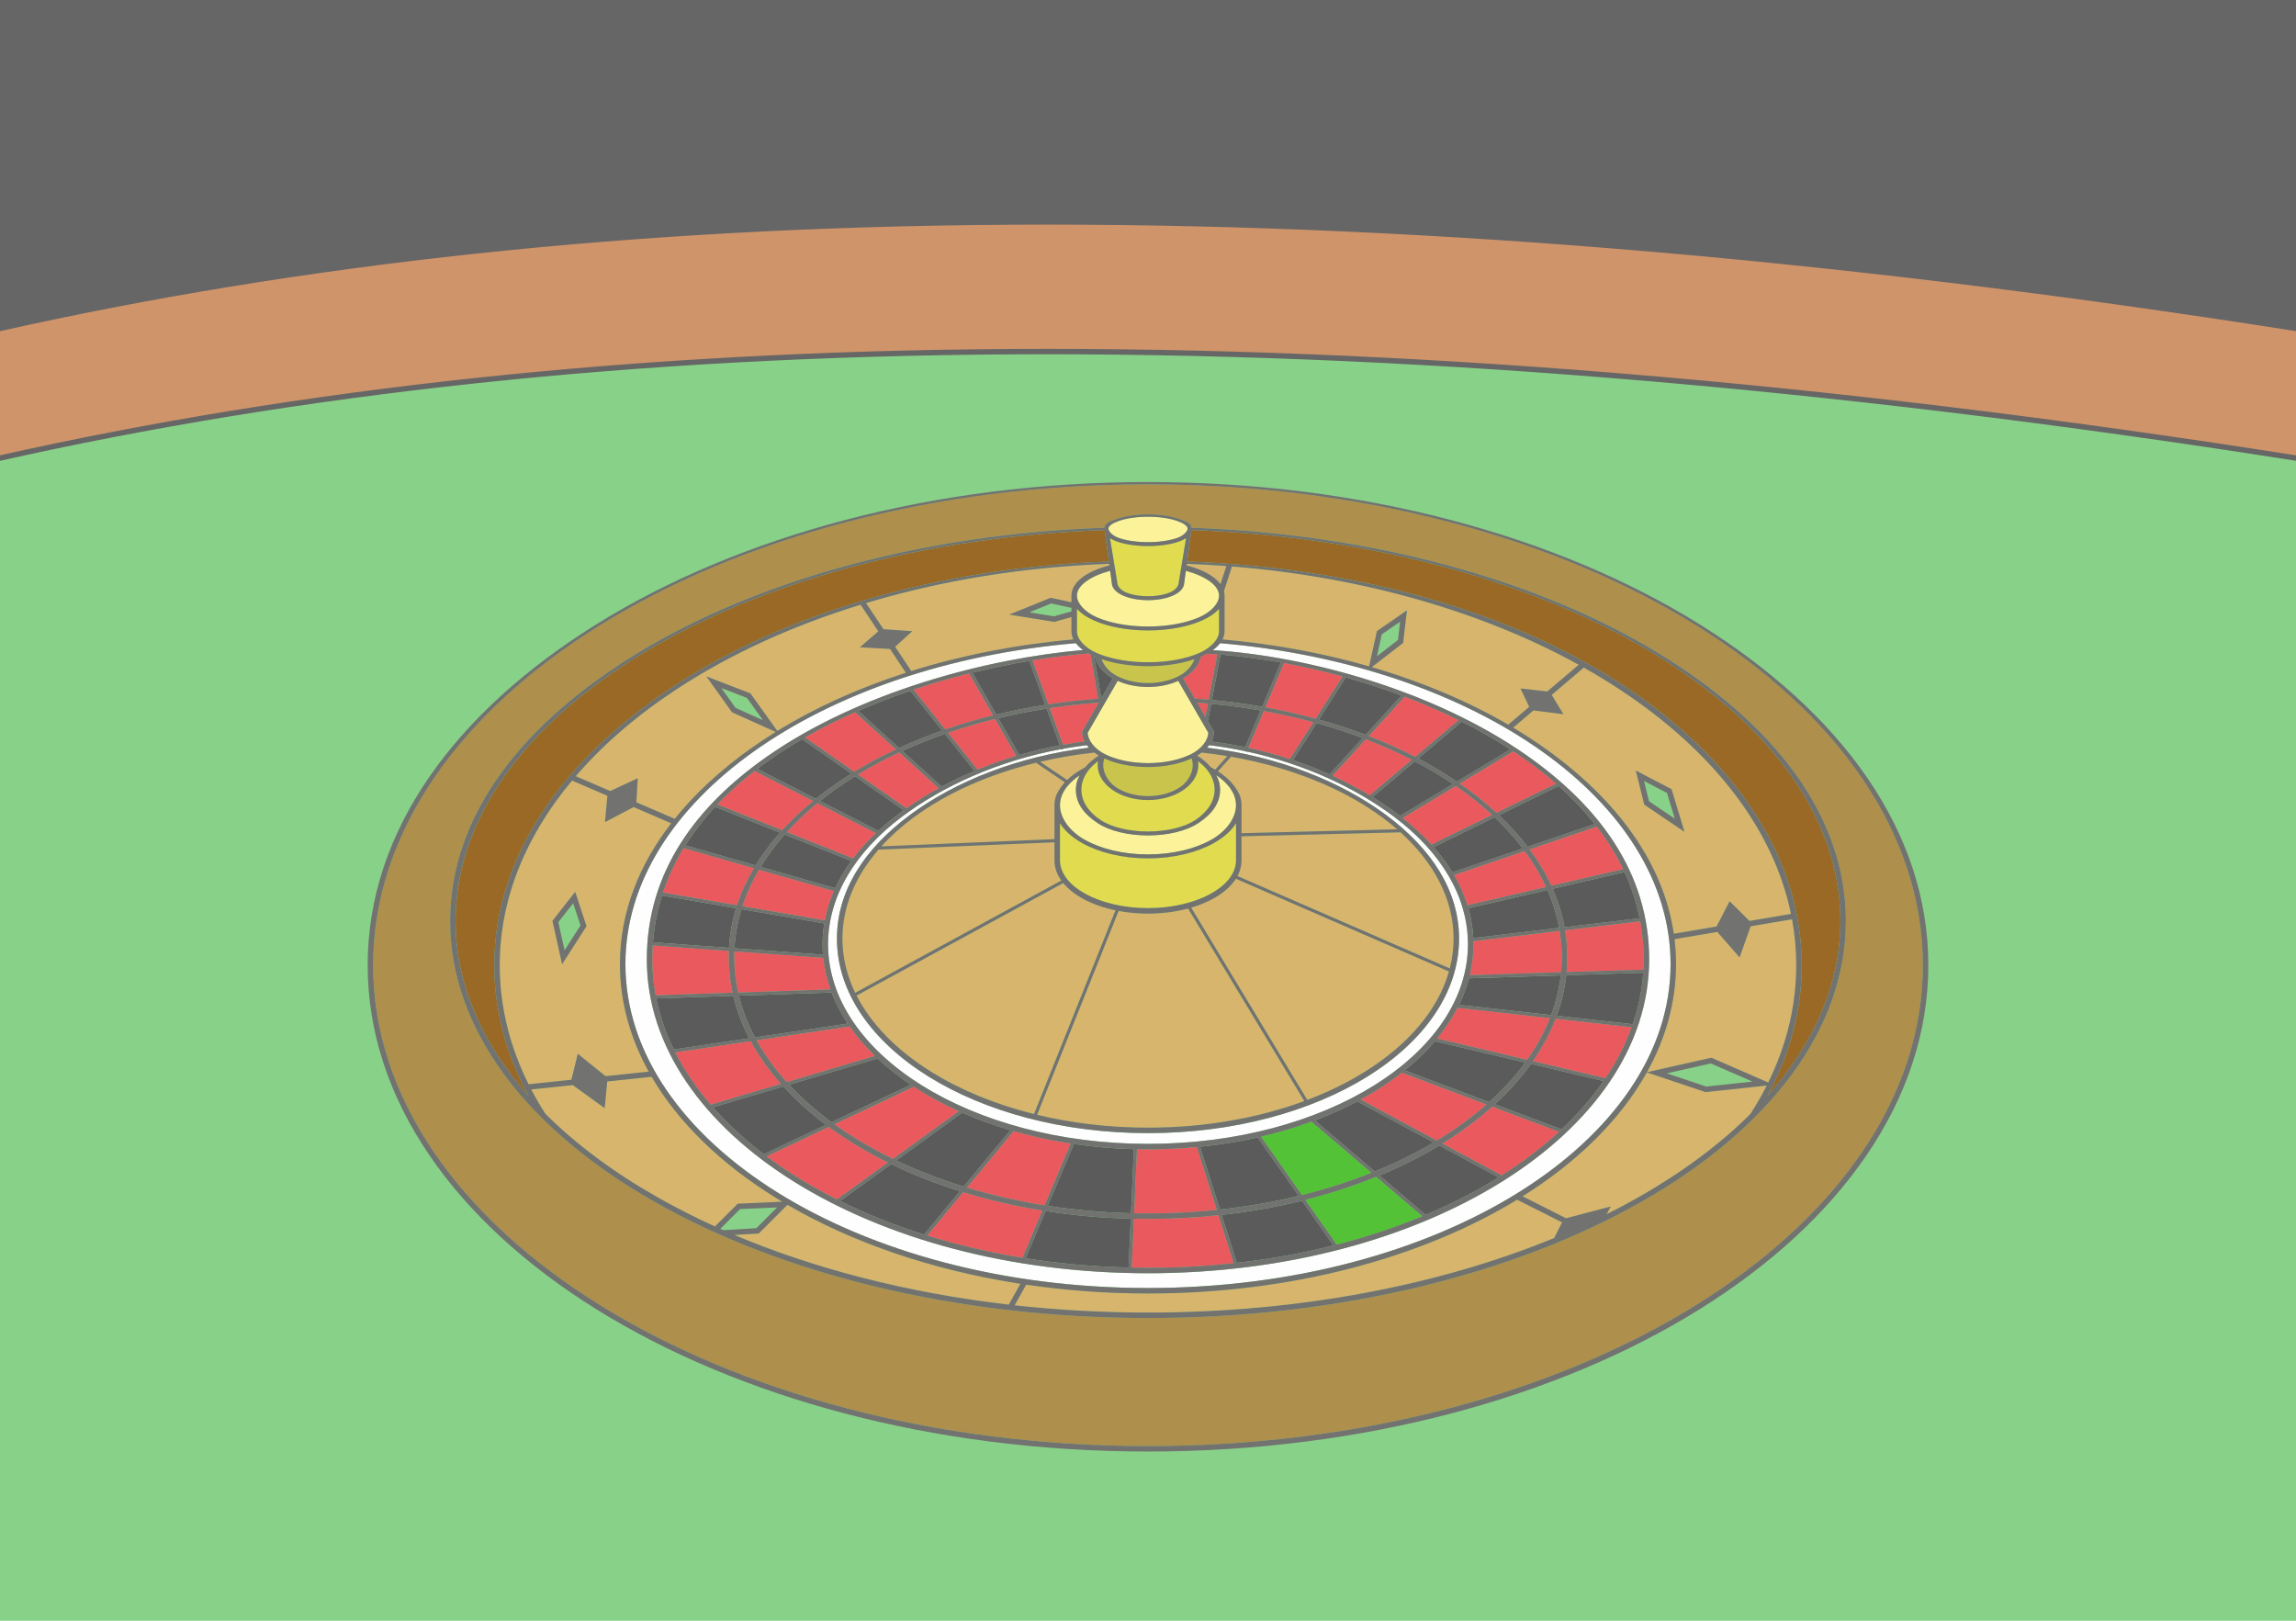
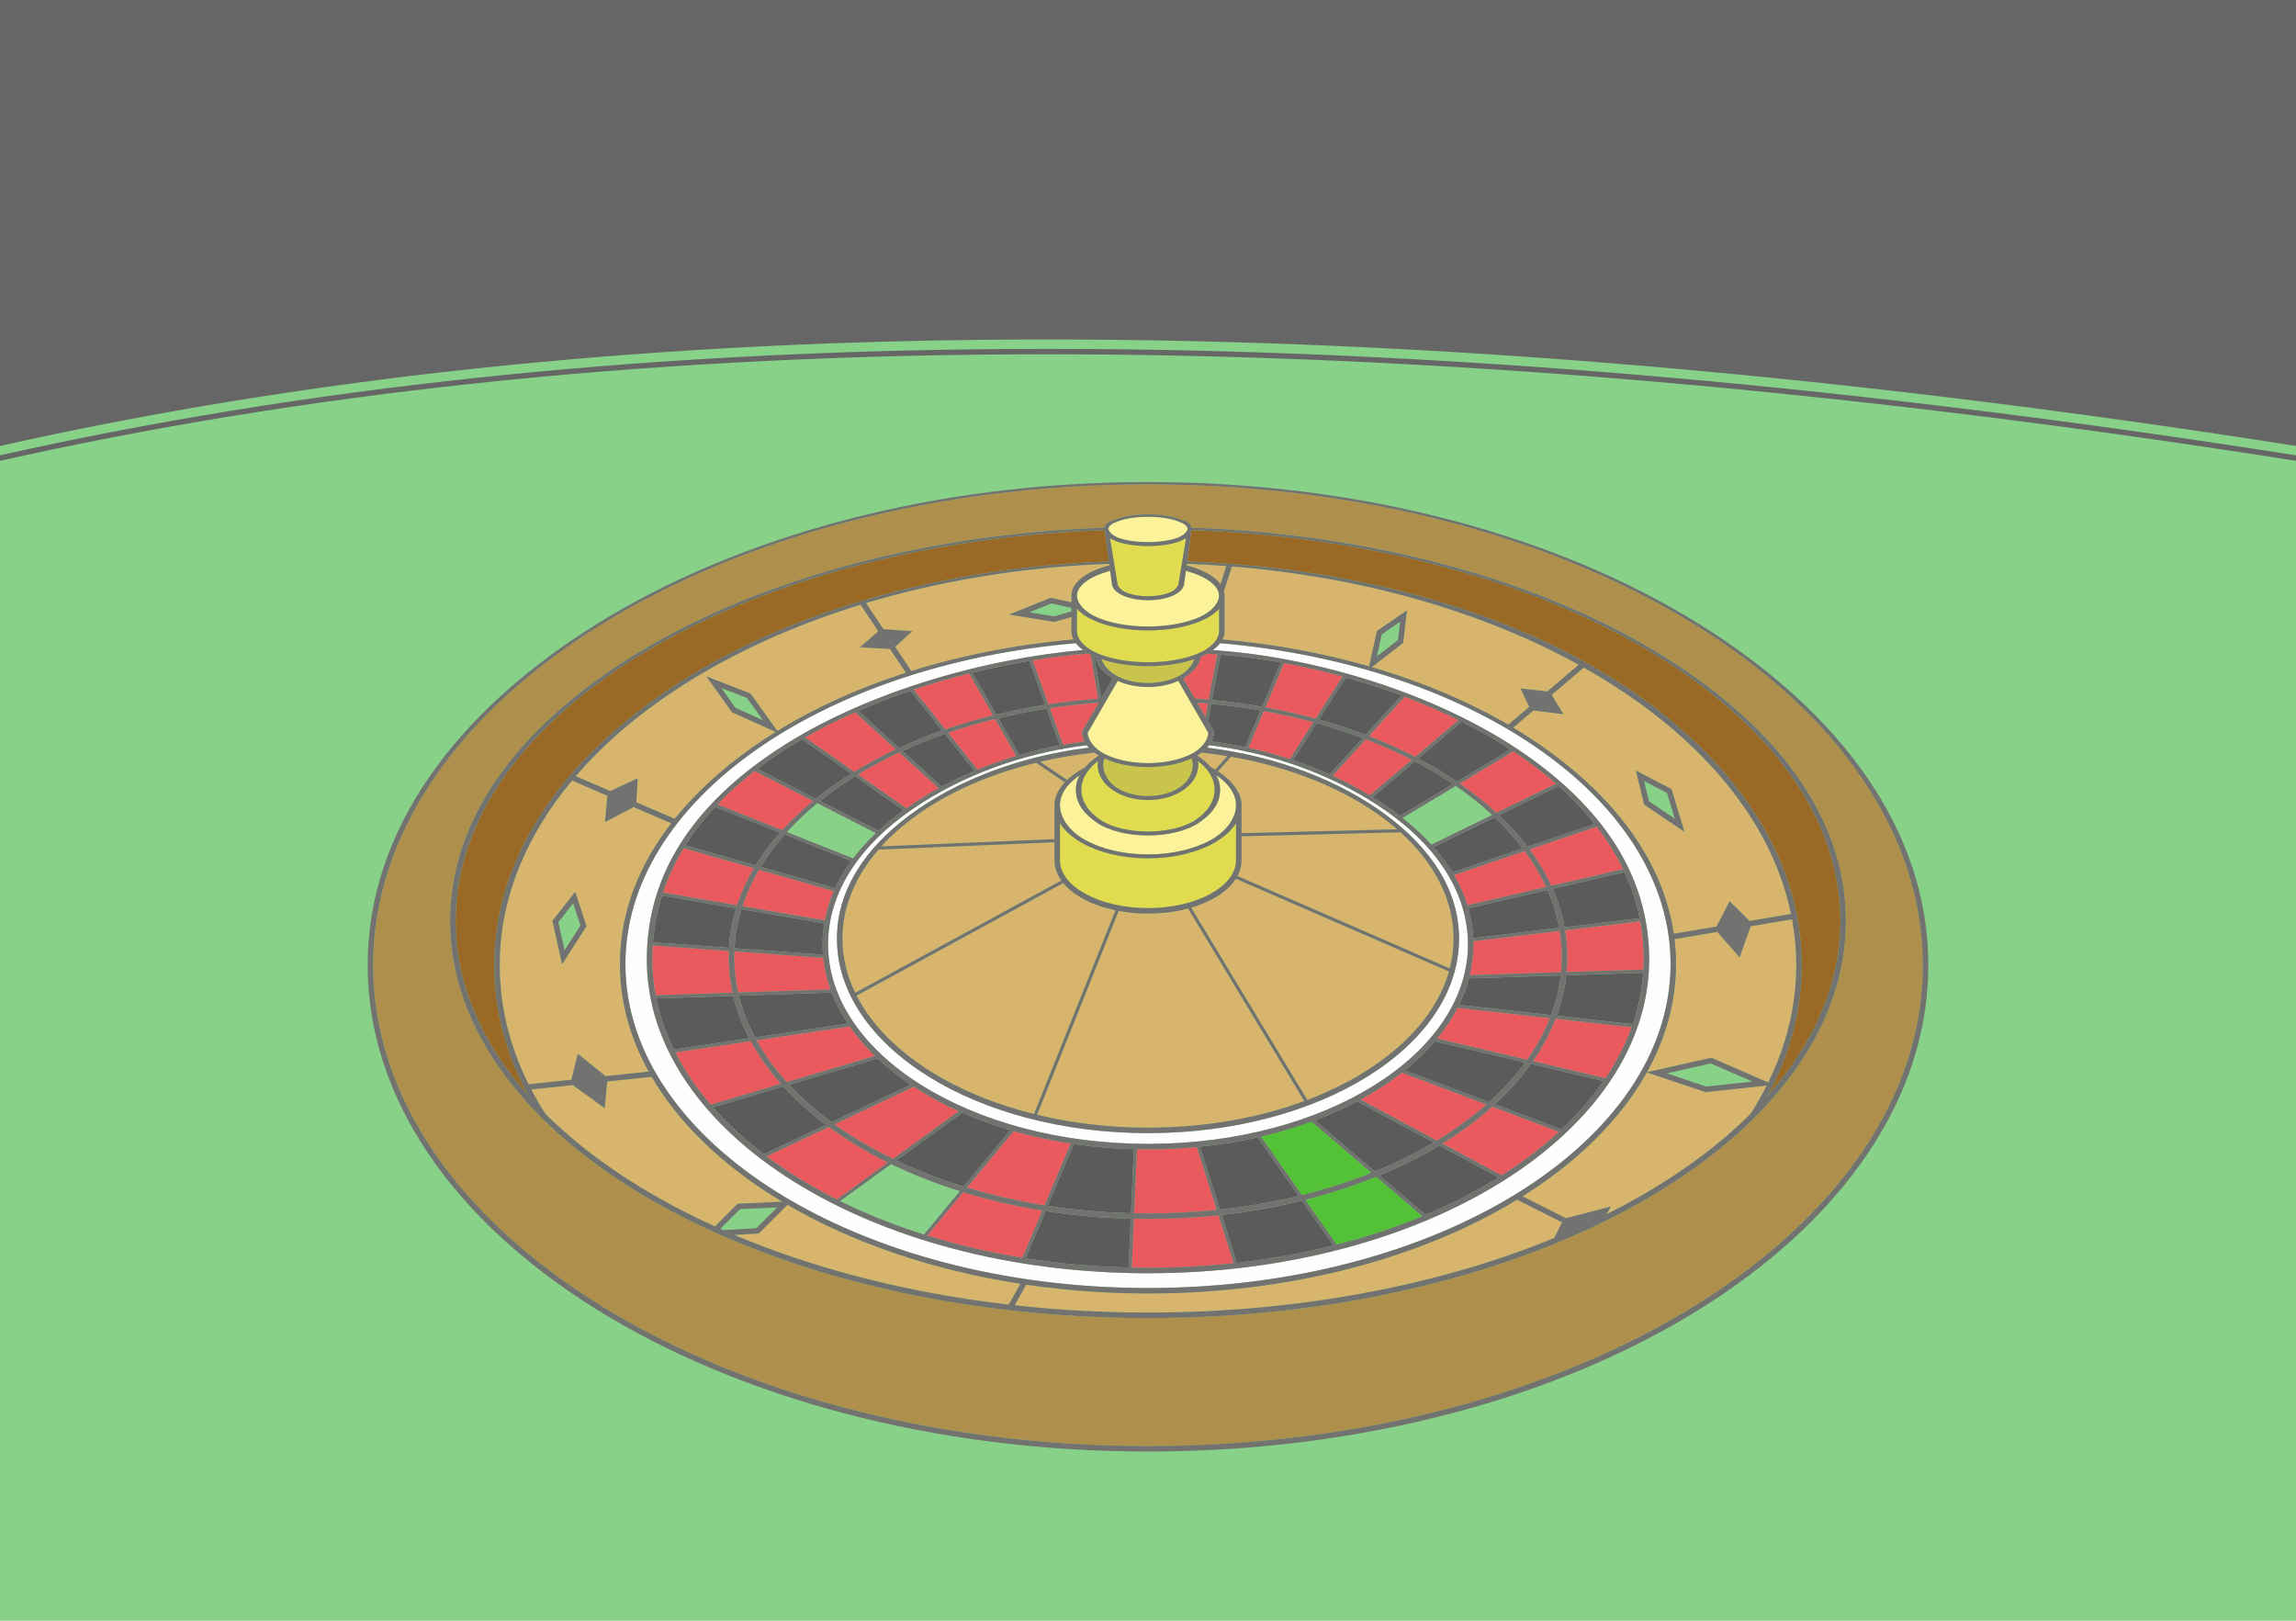
<svg xmlns="http://www.w3.org/2000/svg" xml:space="preserve" width="425px" height="300px" version="1.1" style="shape-rendering:geometricPrecision; text-rendering:geometricPrecision; image-rendering:optimizeQuality; fill-rule:evenodd; clip-rule:evenodd" viewBox="0 0 17536.4 12378.6">
  <defs>
    <style type="text/css">
   
    .fil8 {fill:#FEFEFE}
    .fil13 {fill:#5B5B5B}
    .fil7 {fill:#D7B56D}
    .fil14 {fill:#EA595E}
    .fil9 {fill:#FBF299}
    .fil10 {fill:#E0DB4F}
    .fil5 {fill:#AE8F4B}
    .fil11 {fill:#C9C44B}
    .fil12 {fill:#54C236}
    .fil1 {fill:#666666}
    .fil2 {fill:#88D189}
    .fil6 {fill:#996925}
    .fil3 {fill:#CF946A}
    .fil0 {fill:white}
    .fil15 {fill:#727271;fill-rule:nonzero}
    .fil4 {fill:#666666;fill-rule:nonzero}
   
  </style>
  </defs>
  <g id="Layer_x0020_1">
    <g id="_2636100877760">
      <rect class="fil0" width="17536.4" height="12378.6" />
      <path class="fil1" d="M0 0l17536.4 0 0 4984.1c-7300.9,-1149.4 -12996.1,-1017.9 -17536.4,0l0 -4984.1z" />
      <path class="fil2" d="M0 3406.2c4540.3,-1017.9 10235.5,-1149.4 17536.4,0 0,2134.8 0,6837.7 0,8972.4 -5845.5,0 -11690.9,0 -17536.4,0 0,-2134.7 0,-6837.6 0,-8972.4z" />
-       <path class="fil3" d="M0 2508.4c4540.3,-1017.9 10235.5,-1149.4 17536.4,0l0 990.3c-7300.9,-1149.4 -12996.1,-1017.9 -17536.4,0l0 -990.3z" />
      <path class="fil4" d="M17536.4 3519.4l-3.1 -0.4c-3649.3,-574.5 -6897.3,-828.9 -9800.2,-812.5 -2902.4,16.4 -5459.8,303.6 -7728.6,812.2l-4.5 1 0 -42.1c2270.4,-508.6 4829.3,-795.8 7732.9,-812.2 2904.2,-16.5 6153.2,237.9 9803.5,812.5l0 41.5zm0 -990.2l0 -41.6c-3650.3,-574.5 -6899.3,-828.9 -9803.5,-812.5 -2903.6,16.4 -5462.5,303.6 -7732.9,812.2l0 42.2 4.5 -1.1c2268.8,-508.6 4826.2,-795.8 7728.6,-812.2 2902.9,-16.4 6150.9,238 9800.2,812.5l3.1 0.5z" />
      <g>
        <path class="fil5" d="M8768.2 10066.8c-1469.7,0 -2800.7,-338.2 -3764.5,-885 -967.3,-548.8 -1565.7,-1308.1 -1565.7,-2148 0,-806.4 551.9,-1514.8 1452.4,-2057.7 900.5,-542.8 2150.7,-896.7 3545.9,-945.5 3.5,-35 33.5,-46 96.6,-67.8 60.7,-21.1 143.9,-34.1 235.3,-34.1 91.4,0 174.7,13 235.4,34.1 63.1,21.8 93.1,32.8 96.5,67.8 1395.3,48.7 2645.6,402.6 3546.1,945.4 900.4,542.9 1452.2,1251.3 1452.2,2057.8 0,839.9 -598.3,1599.2 -1565.6,2148 -963.9,546.8 -2294.9,885 -3764.6,885zm4188.6 -5288.7c-1071.6,-666.4 -2552.5,-1078.6 -4188.6,-1078.6 -1636.1,0 -3116.9,412.2 -4188.5,1078.6 -1068.7,664.6 -1729.7,1581.8 -1729.7,2594 0,1012.2 661,1929.3 1729.7,2593.9 1071.6,666.4 2552.4,1078.6 4188.5,1078.6 1636.1,0 3117,-412.2 4188.6,-1078.6 1068.7,-664.6 1729.7,-1581.7 1729.7,-2593.9 0,-1012.2 -661,-1929.4 -1729.7,-2594z" />
        <path class="fil6" d="M3775.2 7372.1c0,-829.4 519.3,-1570.6 1366.3,-2128.3 845.8,-556.9 2019.3,-907.3 3328.2,-955.3l-31.1 -230.5 -1.9 -9.6c-1387.5,48.7 -2630.2,400.3 -3524.8,939.6 -888,535.3 -1432.1,1255.1 -1432.1,2045.8 0,479.8 200.3,933.4 556.1,1335.6 -71,-131.3 -128.3,-266.5 -170.9,-405.1 -59,-191.9 -89.8,-390 -89.8,-592.2z" />
        <path class="fil7" d="M8120.9 6744.4l-1578.5 859.7c113.7,222.3 312.1,421.5 571.7,582.9 221.6,137.8 487.6,248.1 783.6,321.8l622.3 -1556.1c-95.4,-19.9 -181.1,-51 -252.1,-90.5 -60.6,-33.6 -110.6,-73.5 -147,-117.8z" />
        <path class="fil7" d="M6531.8 7582.8l1574.5 -857.5c-33.7,-47.2 -52.2,-99.1 -52.2,-153.6l0 -138.6 -1344.6 56c-175.6,202.8 -275.3,434.4 -275.3,680 0,143.8 34.1,282.6 97.6,413.7z" />
        <path class="fil7" d="M6731.4 6464.4l1322.7 -55.1 0 -259.6c0,-60 22.5,-104.7 63,-155.6l16.3 -19.1 -220.3 -149.4c-366.1,89.4 -687.1,234.4 -935.8,418.3 -92.5,68.5 -174.9,142.2 -245.9,220.5z" />
        <path class="fil7" d="M7944.5 5818.2l205.7 139.4c36.7,-35.8 83,-68.1 136.8,-95.9 28.1,-34 64,-64.7 106.1,-91 -12.4,-7.3 -24,-15 -34.8,-23 -142.9,15.7 -281.2,39.5 -413.8,70.5z" />
        <path class="fil7" d="M9143.4 5770.6c41.4,26 76.8,56.1 104.7,89.6 11.5,5.8 22.6,11.9 33.4,18.3l93 -103.7c-64.4,-10.7 -129.9,-19.8 -196.3,-27.1 -10.8,8 -22.4,15.7 -34.8,22.9z" />
        <path class="fil7" d="M10697.4 6357l-1215 30.3 0 184.4c0,41.6 -10.8,81.6 -30.8,119.2l1621.7 705.7c19.1,-74.1 29,-150.1 29,-227.5 0,-300.8 -149.5,-580.5 -404.9,-812.1z" />
        <path class="fil7" d="M11067.1 7419.9l-1627.6 -708.4c-36.8,57.6 -95.7,108.9 -170.9,150.7 -50.1,27.8 -107.5,51.5 -170.5,70.1l886.9 1468.7c159.4,-60.4 306.2,-132.4 437.4,-214 329.5,-204.9 560.4,-470.6 644.7,-767.1z" />
        <path class="fil7" d="M9962.3 8409.5l-888 -1470.6c-92.7,24.9 -196.5,38.8 -306.1,38.8 -78.4,0 -153.8,-7.1 -224.4,-20.3l-622.7 1557.2c262.6,63.4 548.3,98.2 847.1,98.2 436.4,0 844.7,-74.2 1194.1,-203.3z" />
        <path class="fil8" d="M10444.4 8222.4c-429.3,267 -1022,432.1 -1676.2,432.1 -654.2,0 -1246.9,-165.1 -1676.2,-432.1 -432.2,-268.8 -699.6,-641.1 -699.6,-1053.3 0,-365.7 210.6,-688.1 560.1,-946.7 343.2,-253.7 820.7,-445.9 1364,-511.8 -5.7,-6.2 -11,-12.6 -15.9,-19.1 -58.6,7.2 -116.4,15.9 -173.4,26.1l-20.3 7.4 -1.3 -3.5c-483.1,89.6 -905.6,282.9 -1217.9,517.6 -351.6,264.1 -563.1,603.4 -563.1,972.9 0,419.1 272.1,799.4 712.1,1075.2 442.7,277.7 1054.9,449.4 1731.5,449.4 676.7,0 1288.9,-171.7 1731.6,-449.4 440,-275.8 712.1,-656.1 712.1,-1075.2 0,-369.4 -211.5,-708.7 -562.9,-972.8 -292.4,-219.8 -681.5,-403.3 -1126.4,-499.3l-1.1 2.6 -13.7 -5.7c-88.6,-18.7 -179.3,-34 -271.9,-45.3 -4.9,6.5 -10.2,12.9 -16,19.1 543.4,65.9 1021,258.1 1364.1,511.9 349.5,258.5 560,580.9 560,946.6 0,412.2 -267.3,784.5 -699.6,1053.3z" />
        <path class="fil8" d="M8768.2 9724.7c-1055.2,0 -2010.9,-267.2 -2702.9,-699.1 -695.1,-433.7 -1124.9,-1033.9 -1124.9,-1697.6 0,-670.6 379.2,-1171.3 913.8,-1546.7 707.8,-497.1 1688.7,-753.3 2418,-816.6 -22.3,-16.3 -40.9,-33.8 -55.1,-52.3 -977.8,83.8 -1842.3,387.2 -2460.5,827.6 -610.1,434.7 -979.7,1002.5 -979.7,1623.2 0,681.4 445.3,1298.9 1165.3,1746.7 722.8,449.5 1722,727.6 2826,727.6 1104.1,0 2103.2,-278.1 2826.1,-727.6 720,-447.8 1165.3,-1065.3 1165.3,-1746.7 0,-620.6 -369.6,-1188.5 -979.6,-1623.1 -618.2,-440.4 -1482.8,-743.9 -2460.6,-827.7 -14.6,18.9 -33.6,36.7 -56.5,53.2 722.8,45.1 1691.7,308.5 2397.7,803.7 546,382.9 935.5,892.4 935.5,1558.7 0,663.7 -429.9,1263.9 -1124.9,1697.6 -692.1,431.9 -1647.8,699.1 -2703,699.1z" />
        <path class="fil7" d="M7793.6 9805.3c-676.7,-104.6 -1286,-315.8 -1779.1,-603.2l-11.6 11.6 -202 201.9 -5.5 5.5 -8 0.5 -178.2 10.7c610.5,257.9 1322.4,442.8 2095.8,532.2l88.6 -159.2z" />
        <path class="fil7" d="M7837.5 9811.9l-87.7 157.6c329.6,36.4 670.1,55.5 1018.4,55.5 1159,0 2230.8,-211.1 3102.4,-569.1l60.4 -119.8 -343.4 -173.2c-726.8,443.1 -1722,716.4 -2819.4,716.4 -320.3,0 -631.9,-23.4 -930.7,-67.4z" />
        <path class="fil7" d="M12578.5 8190.6c-200.5,359.8 -528.1,682.3 -949.4,946.7l332.2 167.4 295.3 -77.6 46 -12.1 -22.3 42 -9.1 17c82.7,-41.4 163.1,-84.2 241,-128.4 333.8,-189.3 622.9,-403.8 857.9,-637.9 45.5,-70.9 86.9,-143.1 123.9,-216.4l-25.6 2.7 -436.6 46.7 -4.4 0.5 -4.4 -1.5 -375.8 -126 -68.7 -23.1z" />
        <path class="fil7" d="M12649.2 8173.6l415.6 -93.3 6.6 -1.5 6.2 2.7 396.9 172.7 31.2 13.6c50.5,-102.9 92.6,-208.2 125.6,-315.4 57.9,-187.8 88.3,-381.9 88.3,-580.3 0,-118.6 -11,-235.7 -32.1,-350.8l-316.6 53.5 -72.2 204 -11.9 33.5 -23.4 -26.8 -146.8 -167.7 -326.7 55.2c7.6,62.7 11.5,126.1 11.5,190.2 0,289.5 -78.3,567.5 -222.2,826.2l70 -15.8z" />
        <path class="fil6" d="M12395.4 5232.1c846.7,557.7 1365.9,1310.7 1365.9,2140 0,202.3 -31,400.5 -90.2,592.5 -33.5,108.8 -76.1,215.5 -127.2,319.9l2.7 1.2 -3.4 0.3c-14,28.4 -28.5,56.6 -43.7,84.6 356.5,-402.4 557.2,-856.5 557.2,-1336.8 0,-790.8 -544.1,-1510.6 -1432,-2045.9 -894.7,-539.3 -2137.4,-890.9 -3524.9,-939.5l-1.2 6.5 -31.7 233.6c1309,47.9 2482.6,386.6 3328.5,943.6z" />
        <path class="fil7" d="M13679.5 6980.4c-135.4,-659 -608,-1253.2 -1307,-1713.5 -88.3,-58.2 -180.3,-114.2 -275.6,-168l-245.1 208.5 67.2 110.7 22.3 36.8 -42.7 -5.4 -186.3 -23.5 -154.6 131.5c85.8,51.2 168.1,104.8 246.4,160.6 544.5,388 900.8,872.2 980.4,1413.6l326.3 -55.1 86.7 -168 13 -25.2 20.2 20 131.7 130.6 317.1 -53.6zm-910.1 -944.8l79.4 261.5 17.1 56.2 -48.6 -32.9 -252.1 -170.4 -6.7 -4.5 -1.9 -7.8 -51.4 -207.7 -11 -44.8 40.9 21.3 224 116.7 7.8 4 2.5 8.4z" />
        <path class="fil7" d="M11519.7 5535.1l160.4 -136.4 -51 -106.8 -16.2 -33.8 37.3 4.2 168 19 239.9 -204c-724.4,-400 -1638.8,-669.9 -2648.7,-750.9l-60.9 188.8c2.8,10.9 4.3,22.1 4.3,33.6l0 273.1c0,21.5 -5.3,42.3 -15.4,62.1 394.4,34.8 770.5,105.1 1119.6,205.5l6.6 -29.7 51.5 -231.8 1.8 -8 6.7 -4.6 184.4 -127.2 37.9 -26.2 -5.3 45.6 -22.8 194.4 -1 8.7 -7 5.4 -213.2 164.7 -19.1 14.7c384.4,112.3 735.7,261.2 1042.2,439.6z" />
        <path class="fil7" d="M9322 4461.6l44.8 -138.5c-99.9,-7.5 -200.7,-13.2 -302.3,-16.9l-1.6 11.8c83.7,21.9 154.2,52.9 204.2,90 22.4,16.7 40.9,34.6 54.9,53.6z" />
        <path class="fil7" d="M7777.8 4666.1l241.6 -98 6 -2.5 6.2 1.4 152 33 0 -51.2c0,-52.4 31.4,-100.5 85.9,-140.9 50.1,-37.1 120.5,-68 204.2,-89.9l-1.6 -11.8c-662.6,24.3 -1290.2,129.4 -1857.5,299.8l133 199.8 171.8 11.7 48.9 3.3 -36.3 32.9 -95.1 86.3 123.4 185.3c382.2,-119.6 799,-202.6 1238.7,-241.3 -10,-19.8 -15.4,-40.6 -15.4,-62.1l0 -109 -126.2 35.8 -4.4 1.2 -4.6 -0.8 -266.1 -43.1 -73.4 -12 68.9 -27.9z" />
        <path class="fil7" d="M6919 5138.4l-120.9 -181.6 -178.9 -10.2 -51.2 -2.9 38.8 -33.6 101.6 -88 -135.4 -203.5c-530.3,163.1 -1006.8,383.4 -1408.7,648 -300.3,197.7 -558.8,420.1 -766.8,661.8l263.5 113.4 178.4 -82.8 31.5 -14.6 -1.9 34.6 -8.6 148.8 293 126.1c155.6,-193.6 350.8,-373.2 579.1,-535.9 61.7,-43.9 125.8,-86.5 192.2,-127.6l-44.2 -20 -284.8 -128.4 -5.1 -2.2 -3.3 -4.7 -151.7 -212.4 -40.4 -56.5 64.8 25 266.1 102.7 5.8 2.3 3.7 5.1 170.4 238.1 31 43.3c288.2,-177.1 619,-327.3 982,-444.3z" />
        <path class="fil7" d="M5126.6 6287.8l-286.9 -123.6 -185.1 97.2 -33.9 17.8 3.5 -38.1 15 -163.3 -269.8 -116.2c-353,422.5 -552.5,902.2 -552.5,1410.5 0,198.3 30.2,392.3 87.9,580 34.4,112 78.7,221.9 132.2,329.2l327.1 -34.3 41.2 -166.9 7.8 -31.7 25.4 20.5 187 150.6 329.3 -34.6c-142.4,-257.4 -219.7,-533.8 -219.7,-821.7 0,-388 140.5,-750.9 391.5,-1075.4zm-721.2 560.9l71.2 215.9 3.1 9.4 -5.4 8.4 -154.1 240.5 -26.9 42 -10.9 -48.8 -60.7 -273.1 -2.1 -9.6 6 -7.7 143.6 -183.3 24 -30.6 12.2 36.9z" />
        <path class="fil7" d="M4977.2 8224.4l-339 35.6 -16.3 167.6 -3.5 36.3 -29.4 -21.3 -213.9 -154.9 -317.8 33.4c32.8,62.7 68.8,124.5 107.8,185.3 235.2,234.6 524.8,449.5 859.2,639.2 138.1,78.4 283.9,152.4 436.7,221.8l168 -168.1 5.7 -5.7 8.2 -0.3 332 -14.6 -54.8 -33.4c-414.1,-257.6 -738.9,-571.1 -942.9,-920.9z" />
        <path class="fil9" d="M8546.4 4109.3c56.3,19.5 134.7,31.6 221.8,31.6 87.2,0 165.6,-12.1 221.9,-31.6 49.7,-17.2 80.5,-50.4 80.5,-71.5 0,-21.1 -30.8,-42.4 -80.5,-59.6 -56.3,-19.5 -134.7,-31.6 -221.9,-31.6 -87.1,0 -165.5,12.1 -221.8,31.6 -48.9,16.9 -79.5,37.8 -80.5,58.5l1.7 10.6c7.2,20.6 36,47.2 78.8,62z" />
        <path class="fil10" d="M8768.2 4170.7c-91.4,0 -174.6,-13 -235.3,-34 -22.5,-7.8 -40.7,-16.9 -55.1,-27l55.4 337.9 0.3 2.1 0 1.3c0,21.9 23.8,55.2 62.3,72 43.7,19.2 104.7,31.1 172.4,31.1 67.8,0 128.7,-11.9 172.5,-31.1 38.4,-16.8 62.2,-50.1 62.2,-72l0 -1.3 0.4 -2.1 55.9 -338.3c-14.5,10.3 -32.9,19.5 -55.6,27.4 -60.7,21 -144,34 -235.4,34z" />
        <path class="fil9" d="M8768.2 4583.9c-73.3,0 -140.2,-13.2 -189,-34.6 -53.4,-23.4 -86.6,-57.6 -87.4,-96.9l-12.5 -92.8c-76.4,20.4 -140.1,48.5 -185,81.7 -43.8,32.4 -68.9,69.3 -68.9,107.5 0,58.6 58.3,125.3 152.5,166.3 99.5,43.3 237.5,70.1 390.3,70.1 152.9,0 290.9,-26.8 390.3,-70.1 94.3,-41 152.6,-107.7 152.6,-166.3 0,-38.2 -25.1,-75 -68.8,-107.4 -44.9,-33.2 -108.6,-61.4 -185,-81.8l-12.6 92.8c-0.8,39.4 -34,73.5 -87.4,96.9 -48.8,21.4 -115.7,34.6 -189.1,34.6z" />
        <path class="fil10" d="M8404 4998.9l0 0zm364.2 -183.9c-158.4,0 -302.3,-28.2 -406.9,-73.7 -58.5,-25.4 -105.1,-56.7 -135.9,-91.9l0 172.5c0,58.7 58.3,125.3 152.5,166.3l25.9 10.6 0.2 0.1c96.8,36.9 224.3,59.4 364.2,59.4 152.9,0 290.9,-26.8 390.3,-70.1 94.3,-41 152.6,-107.6 152.6,-166.3l0 -172.5c-30.8,35.2 -77.4,66.5 -135.9,91.9 -104.6,45.5 -248.5,73.7 -407,73.7z" />
        <path class="fil11" d="M8768.2 5088.1c-133.7,0 -257.1,-20.1 -355.2,-53.7 16.9,45.7 53.9,91.4 104.5,120.9 65.7,38.3 153.7,61.7 250.7,61.7 97,0 184.9,-23.4 250.6,-61.6 50.6,-29.5 87.7,-75.2 104.7,-121 -98.1,33.6 -221.5,53.7 -355.3,53.7z" />
        <path class="fil9" d="M8768.2 5246.8c-85.9,0 -165.8,-17.3 -231.5,-46.8l-229.4 397.5c2.8,57.2 51.8,122 129.6,161.6 84.4,42.9 201.5,69.5 331.3,69.5 129.8,0 247,-26.6 331.4,-69.5 77.8,-39.6 126.8,-104.4 129.6,-161.6l-229.5 -397.5c-65.6,29.5 -145.5,46.8 -231.5,46.8z" />
        <path class="fil11" d="M8768.2 5858.4c-127.9,0 -244.7,-24.9 -333,-65.8l-4.8 16c-2.8,11.4 -4.3,23.2 -4.3,35.5 0,60.4 37.1,127.6 97.1,168.1 62.4,42.2 149,68.3 245,68.3 96,0 182.7,-26.1 245.1,-68.3 59.9,-40.5 97.1,-107.7 97.1,-168.1 0,-12.3 -1.5,-24.2 -4.3,-35.6l-4.9 -15.9c-88.2,40.9 -205.1,65.8 -333,65.8z" />
        <path class="fil10" d="M8768.2 6110.3c-104.4,0 -199.3,-28.8 -268.3,-75.4 -71.4,-48.3 -115.5,-115.7 -115.5,-190.8 0,-10.4 0.9,-20.8 2.6,-31.1 -33.7,24.8 -61.8,52.8 -83,83.3 -28.8,41.3 -44.8,87.1 -44.8,135.3 0,89.5 55.7,171.3 145.8,231 177.8,117.8 548.7,117.8 726.4,0 90.1,-59.7 145.9,-141.5 145.9,-231 0,-48 -16,-93.8 -44.6,-135 -21.3,-30.5 -49.4,-58.7 -83.2,-83.5 1.7,10.2 2.6,20.6 2.6,31 0,75.1 -44.2,142.5 -115.5,190.8 -69,46.6 -163.9,75.4 -268.4,75.4z" />
        <path class="fil9" d="M9154.4 6285.4c-191.7,127.1 -580.6,127.1 -772.4,0 -101.6,-67.4 -164.5,-149.4 -164.5,-253.8 0,-41.9 10.1,-75.7 28.7,-109.7 -39.1,26.1 -71.7,55 -96.5,86.2 -34.6,43.5 -53.9,91.4 -53.9,141.6 0,98.2 73.5,200.1 192.3,266.1 122.4,68 292.2,110.1 480.1,110.1 188,0 357.7,-42.1 480.2,-110.1 118.8,-66 192.3,-167.9 192.3,-266.1 0,-50.4 -19.4,-98.7 -54.3,-142.5 -24.9,-31.4 -57.7,-60.5 -97,-86.7 19.2,34.6 29.6,68.7 29.6,111.1 0,104.4 -62.9,186.4 -164.6,253.8z" />
        <path class="fil10" d="M8768.2 6555.7c-194.9,0 -371.9,-44.1 -500.3,-115.5 -76.1,-42.2 -135.4,-94.2 -172.1,-152.5l0 284c0,98.2 73.5,188.2 192.3,254.2 122.5,68 292.2,110.1 480.1,110.1 188,0 357.7,-42.1 480.2,-110.1 118.8,-66 192.3,-156 192.3,-254.2l0 -284c-36.7,58.3 -96.1,110.3 -172.1,152.5 -128.5,71.4 -305.4,115.5 -500.4,115.5z" />
        <path class="fil12" d="M10511.1 8988.1c-170.1,68.9 -351.3,128 -541.5,176.1l239.7 342c230.6,-59.2 449.7,-132.1 654.7,-217.1l-352.9 -301z" />
        <path class="fil12" d="M9943.9 9127.7c186.6,-46.4 364.4,-103.5 531.4,-170.1l-458.2 -390.8c-122.4,44.8 -251.5,83.3 -386.1,114.7l312.9 446.2z" />
        <path class="fil13" d="M10042.6 8557.3l457.6 390.2c160.9,-65.4 311.6,-139.7 450.2,-221.8l-584 -313.7c-101.3,53.7 -209.6,102.3 -323.8,145.3z" />
        <path class="fil13" d="M10993.2 8748.7c-140.6,84.7 -293.7,161.5 -457.4,229.2l352.9 300.9c200.3,-84.4 387.1,-180.6 557.6,-286.8l-453.1 -243.3z" />
        <path class="fil13" d="M10184.7 9512.4l-239.8 -342.1c-196,48.4 -401.5,85 -614.2,108.5l116.1 366.4c255.8,-28.8 502.7,-73.7 737.9,-132.8z" />
        <path class="fil13" d="M9317.8 9238.3c208.2,-22.7 409.4,-58 601.4,-104.6l-313.1 -446.5c-141.3,31.9 -288.6,55.9 -440.4,71.2l152.1 479.9z" />
        <path class="fil13" d="M10729 8175.2l644.7 242.6c105.6,-95.1 198,-196.2 275.5,-302.4l-689.9 -162.7c-66.8,78.4 -144,152.8 -230.3,222.5z" />
        <path class="fil13" d="M11693.2 8125.7c-77.4,108.3 -169.9,211.5 -275.7,308.6l509.5 191.7c123.8,-116.3 231.5,-239.9 321.1,-369.4l-554.9 -130.9z" />
        <path class="fil13" d="M11143.6 7674.8l703.5 78.4c36.9,-98.6 61.8,-200 73.6,-303.6l-701.1 22.5c-18.3,69.2 -43.8,136.9 -76,202.7z" />
        <path class="fil13" d="M11962.8 7448.3c-11.5,105.7 -36.2,209.1 -72.9,309.7l580.5 64.6c44,-127.5 71.3,-258.9 80.4,-393.2l-588 18.9z" />
        <path class="fil13" d="M11949.6 7081.8l573.8 -68.3c-24.8,-123.5 -64,-241.2 -115.6,-353.1l-549.1 127.5c41.8,95 72.4,193.1 90.9,293.9z" />
        <path class="fil13" d="M11908.2 7086.7c-18.3,-98.9 -48.4,-195.6 -89.5,-289.5l-603.6 140.1c21,73.8 33.7,149.6 37.4,227.4l655.7 -78z" />
        <path class="fil13" d="M8620.2 9681.2l16.6 -373.3c-223.7,-5.6 -441.4,-25.6 -651,-58.4l-152.5 361c253.1,40 516.4,64.2 786.9,70.7z" />
        <path class="fil13" d="M8002.5 9209.9c204.9,31.6 417.6,50.8 636.1,56.3l21.7 -489.3c-157,-4.3 -310.2,-17.7 -458.3,-39.4l-199.5 472.4z" />
        <path class="fil13" d="M7360.3 9063l356.5 -431.2c-129.1,-37.9 -252.1,-82.7 -367.9,-133.5l-504.2 364.9c160.4,76.4 333,143.4 515.6,199.8z" />
-         <path class="fil13" d="M7331.6 9097.8c-186.2,-58.5 -362.1,-127.8 -525.3,-206.9l-389.9 282.2c198.5,98.1 413.2,184.1 641.2,256.1l274 -331.4z" />
        <path class="fil13" d="M6351.1 8570.9l605.3 -286.2c-93,-62.3 -177.9,-129.4 -253.8,-200.7l-675.5 200.5c94.3,101.5 202.9,197.3 324,286.4z" />
        <path class="fil13" d="M6308.5 8591c-122,-91.2 -231.2,-189.3 -325.9,-293.3l-537 159.4c111.8,127 241.9,246.9 388.2,358.3l474.7 -224.4z" />
        <path class="fil13" d="M5766.3 7923.3l709 -105.4c-50.7,-76.3 -92.2,-155.6 -123.4,-237.4l-708.5 23.8c26.7,109.5 68.1,216.1 122.9,319z" />
        <path class="fil13" d="M5722.5 7929.8c-54.4,-104.5 -95.4,-212.8 -121.8,-324.1l-588.5 19.8c27.1,133.8 72.4,264.1 134.1,389.9l576.2 -85.6z" />
        <path class="fil13" d="M4987.2 7197.2l580.9 42.3c5.7,-103.4 24.1,-204.3 54.2,-302.4l-566.1 -97.3c-35.8,113.3 -59.3,232.4 -69,357.4z" />
        <path class="fil13" d="M5663.2 6944.1c-29.7,97.2 -47.9,196.8 -53.5,298.4l676.3 49.2c-2.1,-26.4 -3.1,-53 -3.1,-79.7 0,-54 4.3,-107 12.7,-159.2l-632.4 -108.7z" />
        <path class="fil13" d="M5234.5 6456.8l536.5 153.4c52.9,-86.6 115.5,-170.1 186.8,-250.4l-496.2 -197.3c-85.5,92.2 -161.8,190.2 -227.1,294.3z" />
        <path class="fil13" d="M5993 6373.8c-70,79.3 -131.3,162 -183.3,247.4l568.8 162.7c33.1,-71.7 74.2,-141.1 123,-208l-508.5 -202.1z" />
        <path class="fil13" d="M5784.1 5872.3l446.9 229.1c50.4,-40.6 103.3,-80 158.5,-118.2 36.7,-25.4 74.4,-50.2 113.1,-74.4l-376.7 -263.4c-85.6,49.7 -168.4,102.3 -247.8,158.1 -31.9,22.4 -63.3,45.3 -94,68.8z" />
        <path class="fil13" d="M6413.1 6005.5c-52.3,36.2 -102.4,73.6 -150.3,112.2l445.5 228.3c48,-44.2 99.5,-87 154.4,-128.3l39.8 -29.2 -371.8 -260.1c-40.3,25.1 -79.5,50.8 -117.6,77.1z" />
        <path class="fil13" d="M6554.5 5429.5l312.5 283.5c105.1,-48.5 215.1,-93 329.5,-133.2l-243.2 -304.3c-134.5,45.7 -268.1,97 -398.8,154z" />
        <path class="fil13" d="M7216.6 5604.9c-112.8,39.4 -221.2,83.1 -324.8,130.5l300.5 272.6c79.6,-42.8 163.3,-83 250.7,-119.8l-226.4 -283.3z" />
        <path class="fil13" d="M7426.6 5137.5l182.6 320.4c121.3,-29.4 246.3,-54.3 374.2,-74.4l-121.4 -336.1c-141.2,23.7 -287.3,53.6 -435.4,90.1z" />
        <path class="fil13" d="M7993.8 5412c-126.3,19.8 -249.5,44.2 -369.2,73l160.6 281.8c100.1,-29.1 203.7,-54 310.1,-73.8l-101.5 -281z" />
        <path class="fil13" d="M8357 5012.6l54.2 321.5 88.4 -153 -3 -1.7c-70.6,-41.2 -119,-98.5 -131.9,-163.5l-3.4 -1.5 -4.3 -1.8z" />
        <path class="fil13" d="M11904.4 6002.7l-456.1 223c81.9,77.2 155.2,157.9 219.3,241.8l512.7 -174.1c-81.6,-103.1 -174.3,-200.1 -275.9,-290.7z" />
        <path class="fil13" d="M11630.5 6480.1c-62.8,-82.8 -134.6,-162.5 -214.8,-238.5l-466.2 228c54.7,61.9 102.7,126.3 143.5,193l537.5 -182.5z" />
        <path class="fil13" d="M11127.6 5970l408.9 -246.2c-118.4,-76.8 -243.2,-147.5 -372.1,-212.1l-332.5 281.3c104.5,55.1 203.3,114.1 295.7,177z" />
        <path class="fil13" d="M11097.7 5988c-91.1,-61.5 -188.4,-119.5 -291.4,-173.4l-323.2 273.4c67.4,41.5 131.1,84.9 190.9,129.9l18.5 14.1 405.2 -244z" />
        <path class="fil13" d="M10430.2 5612.8l274.6 -300.6c-141.1,-52.7 -284,-98.9 -426.1,-138.6l-205.9 322.2c123.5,34.4 242.8,73.5 357.4,117z" />
        <path class="fil13" d="M10408.2 5637c-113,-42.6 -230.6,-81 -352.3,-114.7l-180.9 283.2c96.9,32.6 190.2,69.2 279.5,109.2l253.7 -277.7z" />
        <path class="fil13" d="M9640.6 5398.1l142.4 -338.4c-160.3,-28.8 -315.4,-48.8 -461.3,-60.2l-65.6 346.6c130.9,12.5 259.3,29.9 384.5,52z" />
        <path class="fil13" d="M9628.7 5426.3c-123.2,-21.6 -249.4,-38.6 -378.2,-50.8l-25 132.3 42.7 74 2.9 4.9 0 5.5c0,24.8 -6.2,48.8 -17.8,71.4 87.6,11.1 173.5,25.6 257.4,43.2l118 -280.5z" />
        <path class="fil14" d="M9232.3 5343.9l65.5 -346.2 -78.4 -4.8c-13.9,7.5 -28.6,14.7 -44.2,21.5l-3.4 1.5c-13,65.1 -61.4,122.4 -132.1,163.6l-2.8 1.6 89.1 154.3c35.6,2.4 71,5.3 106.3,8.5z" />
        <polygon class="fil14" points="9226.8,5373.3 9143.9,5366.5 9207.3,5476.2 " />
        <path class="fil14" d="M9806.9 5064.1l-142.3 338.3c131.8,23.9 260.1,53 384.3,86.8l205.9 -322.3c-151.4,-41.6 -301.7,-75.8 -447.9,-102.8z" />
        <path class="fil14" d="M10031.9 5515.8c-122.5,-33.3 -249.1,-61.8 -379.2,-85.2l-118.3 281.2c109.3,23.7 215.2,52.6 317.3,86l180.2 -282z" />
        <path class="fil14" d="M10432.1 5646.1l-254.8 278.9c100.4,46 195.4,96.3 284.4,150l321.7 -272.2c-111,-57 -228.3,-109.4 -351.3,-156.7z" />
        <path class="fil14" d="M10454.1 5622c124.3,48 242.8,101.2 355,159.1l332.1 -280.9c-134,-66.2 -272.3,-125.8 -412.4,-178.9l-274.7 300.7z" />
        <path class="fil14" d="M11558.6 5738.3l-409.4 246.5c101.7,70.5 195.5,145.2 280.5,223.5l455.4 -222.7c-78,-68.3 -161.1,-133 -248.3,-194.1 -25.7,-18.1 -51.8,-35.8 -78.2,-53.2z" />
-         <path class="fil14" d="M11397.2 6224.2c-83.1,-76.9 -174.6,-150 -273.9,-218.7l-4 -2.7 -406.7 244.8c81.7,64.4 155.5,132.4 220.4,203.6l464.2 -227z" />
        <path class="fil14" d="M11645.5 6500.1l-540 183.4c43.5,74.3 78.1,151.4 102.8,230.9l600.4 -139.4c-43.4,-94.7 -98.2,-186.5 -163.2,-274.9z" />
        <path class="fil14" d="M11682.6 6487.5c66.2,89.3 121.9,182.2 166.1,278.3l548.7 -127.4c-54.9,-114.5 -122.8,-222.8 -201.6,-325.1l-513.2 174.2z" />
        <path class="fil14" d="M12527.9 7037l-574.2 68.3c11,67.2 16.7,135.6 16.7,205 0,38.3 -1.8,76.3 -5.2,114.1l587.1 -18.8c1.3,-25.8 2.1,-51.7 2.1,-77.6 0,-100.4 -9.1,-197.3 -26.5,-291z" />
        <path class="fil14" d="M11928.6 7310.3c0,-67.5 -5.5,-134.3 -16.3,-200.1l-659 78.4 0.3 23.4c0,80.3 -9.6,159.1 -28,236.1l697.6 -22.4c3.6,-38.2 5.4,-76.6 5.4,-115.4z" />
        <path class="fil14" d="M12462.3 7845.7l-581.1 -64.7c-43.1,111.9 -101.4,220.1 -173.2,323.7l554.5 130.8c84,-124.9 151.2,-255.2 199.8,-389.8z" />
        <path class="fil14" d="M11664.3 8094.4c72.1,-101.8 130.5,-208.2 174,-318.2l-706.1 -78.7c-42,81.4 -94.2,159.8 -155.8,234.7l687.9 162.2z" />
        <path class="fil14" d="M11907.5 8644.1l-509.8 -191.8c-109.8,98.4 -233.3,190.3 -369,274.6l-12 7.4 452.8 243.2c161.7,-102.5 308.4,-214 438,-333.4z" />
        <path class="fil14" d="M11006.7 8691.5c127,-78.9 243.1,-164.5 346.9,-255.8l-646.3 -243.2c-57.9,45.5 -119.8,88.8 -185.3,129.9 -42,26.4 -85.5,51.8 -130.4,76.2l582.6 312.8 32.5 -19.9z" />
        <path class="fil14" d="M9422.6 9647.9l-116.1 -366.5c-175,18.5 -354.8,28.1 -538.3,28.1 -36,0 -71.9,-0.4 -107.7,-1.1l-16.5 373.3c41.3,0.8 82.7,1.3 124.2,1.3 223.2,0 441.8,-12.1 654.4,-35.1z" />
        <path class="fil14" d="M8768.2 9267.8c179,0 354.5,-9.2 525.4,-27l-152.1 -480c-121.8,11.6 -246.4,17.5 -373.3,17.5 -28.2,0 -56.2,-0.3 -84.2,-0.9l-21.6 489.3c35.1,0.7 70.4,1.1 105.8,1.1z" />
        <path class="fil14" d="M7978.3 9206l199.4 -472.1c-151.2,-23.2 -297,-55.1 -435.9,-94.8l-356.8 431.5c188.1,56.8 386.6,102.5 593.3,135.4z" />
        <path class="fil14" d="M7961.6 9245.6c-211,-34.1 -413.6,-81.4 -605.4,-140.2l-274.1 331.5c230.1,71.3 473.4,128.5 727,169.8l152.5 -361.1z" />
        <path class="fil14" d="M6392.3 9161.1l389.8 -282c-96.1,-47.5 -187.7,-98.3 -274.4,-152.2 -61.7,-38.4 -121,-78.4 -177.6,-119.8l-474.9 224.5c73.5,55.1 150.9,108 232.1,158.7 96.6,60.3 198.4,117.3 305,170.8z" />
        <path class="fil14" d="M6529.7 8691.5c91.5,56.9 188.5,110.3 290.6,159.9l503.4 -364.3c-110.1,-49.6 -213.5,-104.7 -309.2,-164.7l-34.9 -22.3 -606.5 286.7c50.2,36.1 102.4,71 156.6,104.7z" />
        <path class="fil14" d="M6009.2 8265l673.6 -199.9c-73.5,-71.3 -138.1,-146.7 -192.7,-225.4l-711.7 105.8c61.7,111.4 139.2,218.2 230.8,319.5z" />
        <path class="fil14" d="M5965 8278.1c-91.7,-103.4 -169.1,-212.4 -230.7,-326l-576.8 85.7c70.8,139.2 161.8,272.8 270.9,399.6l536.6 -159.3z" />
        <path class="fil14" d="M5637.9 7580.7l705.3 -23.7c-27.9,-78.4 -46.4,-158.9 -54.9,-241.2l-679.7 -49.5 -0.8 44c0,91.7 10.3,182 30.1,270.4z" />
        <path class="fil14" d="M5595.4 7582.1c-19.3,-88.8 -29.3,-179.6 -29.3,-271.8l0.9 -47.1 -581.5 -42.3c-2.2,35.2 -3.4,70.9 -3.4,107.1 0,92.6 8.7,184 25.5,273.9l587.8 -19.8z" />
        <path class="fil14" d="M5063.6 6816.9l565.9 97.3c31.8,-97.3 75,-191.7 128.8,-282.9l-536.8 -153.5c-64.9,106.7 -118.2,219.7 -157.9,339.1z" />
        <path class="fil14" d="M5797 6642.4c-52.8,90.1 -95.3,183.2 -126.5,278.8l629.2 108.1c14.3,-76.6 37.5,-151.2 68.9,-223.5l-571.6 -163.4z" />
        <path class="fil14" d="M5479.1 6143.9l495.6 197c70.7,-77.6 149.7,-152.1 236.2,-223.1l-447.7 -229.5c-102.4,79.5 -197.7,164.6 -284.1,255.6z" />
-         <path class="fil14" d="M6242.7 6134c-85.3,70.2 -163.1,143.9 -232.8,220.9l506.2 201.2c50.6,-66.9 108.7,-131.3 173.7,-192.9l-447.1 -229.2z" />
        <path class="fil14" d="M6148.6 5632.3l376 262.9c100.2,-61.3 206.7,-118.6 319.1,-171.4l-313 -283.8c-131.3,58.1 -259.4,122.2 -382.1,192.3z" />
        <path class="fil14" d="M6868.4 5746.3c-111.1,51.9 -216.6,108.2 -315.7,168.6l370.3 259c76.8,-54.1 159.4,-105.6 247.2,-153.9l-301.8 -273.7z" />
        <path class="fil14" d="M6977.2 5267.5l243.1 304c117.3,-40.5 239.1,-76.5 364.9,-107.7l-182.6 -320.4c-141,35.4 -283.6,76.7 -425.4,124.1z" />
        <path class="fil14" d="M7600.6 5490.9c-124.2,30.6 -244.5,66 -360.3,105.7l225.4 282.1c94.7,-39.1 193.6,-74.3 296.1,-105l-161.2 -282.8z" />
        <path class="fil14" d="M7885.9 5043.4l121.5 336.4c124.1,-18.9 250.9,-33.2 380.2,-42.8l-56.8 -336.9 -16.9 -9c-134.6,10.6 -278.5,27.9 -428,52.3z" />
        <path class="fil14" d="M8392.5 5366.5c-127.4,9.3 -252.4,23.4 -374.7,41.9l101.2 280.3c54,-9.7 108.8,-18.1 164.2,-25.1 -11.6,-22.6 -17.8,-46.6 -17.8,-71.4l0 -5.5 2.8 -4.9 124.3 -215.3z" />
        <path class="fil7" d="M9402.2 5779.5l-100.1 111.6c47.5,30.2 87.1,64.6 116.9,102 40.7,51.3 63.4,96.4 63.4,156.6l0 213.9 1189 -29.7c-35.6,-30.9 -73,-60.9 -112.2,-89.9 -297.6,-220.1 -698.7,-384.6 -1157,-464.5z" />
        <path class="fil15" d="M9248.1 5860.1c11.5,5.9 22.6,12 33.4,18.3l93 -103.6c-64.4,-10.7 -129.9,-19.8 -196.4,-27.1 -10.7,8 -22.3,15.6 -34.7,22.9 41.3,25.9 76.7,56.1 104.7,89.5zm-1194.1 573l-1344.5 56c-175.7,202.7 -275.3,434.3 -275.3,680 0,143.7 34.1,282.6 97.6,413.7l1574.5 -857.5c-33.7,-47.3 -52.3,-99.1 -52.3,-153.6l0 -138.6zm-1322.6 31.3l1322.6 -55.2 0 -259.5c0,-60.1 22.5,-104.7 63.1,-155.6 5.1,-6.5 10.6,-12.9 16.3,-19.2l-220.3 -149.3c-366.2,89.4 -687.1,234.4 -935.8,418.3 -92.5,68.4 -174.9,142.2 -245.9,220.5zm1389.5 280l-1578.5 859.7c113.7,222.3 312,421.4 571.6,582.9 221.6,137.8 487.7,248.1 783.7,321.8l622.3 -1556.1c-95.4,-20 -181.2,-51.1 -252.1,-90.5 -60.6,-33.6 -110.6,-73.5 -147,-117.8zm422.8 213l-622.7 1557.1c262.7,63.4 548.4,98.2 847.2,98.2 436.4,0 844.7,-74.1 1194.1,-203.2l-888 -1470.6c-92.7,24.9 -196.6,38.8 -306.1,38.8 -78.4,0 -153.9,-7.1 -224.5,-20.3zm554.4 -25.2l886.9 1468.8c159.4,-60.5 306.2,-132.4 437.4,-214 329.5,-204.9 560.4,-470.6 644.6,-767.2l-1627.5 -708.3c-36.8,57.6 -95.7,108.9 -170.9,150.7 -50.1,27.8 -107.5,51.5 -170.5,70zm353.5 -241.4l1621.7 705.8c19,-74.1 29,-150.1 29,-227.5 0,-300.8 -149.5,-580.6 -404.9,-812.1l-1215 30.3 0 184.4c0,41.5 -10.8,81.5 -30.8,119.1zm30.8 -327.2l1188.9 -29.7c-35.5,-30.9 -72.9,-60.9 -112.1,-89.9 -297.6,-220.2 -698.8,-384.6 -1157,-464.5l-100.1 111.5c47.5,30.3 87.1,64.7 116.9,102.1 40.7,51.2 63.4,96.3 63.4,156.6l0 213.9zm-1332.2 -406c36.7,-35.8 83,-68.1 136.8,-95.9 28.1,-34 64,-64.7 106,-91.1 -12.3,-7.2 -23.9,-14.9 -34.7,-22.9 -142.9,15.7 -281.2,39.5 -413.9,70.4l205.8 139.5zm-2721.8 2479.7l536.6 -159.2c-91.7,-103.4 -169.1,-212.4 -230.7,-326l-576.8 85.7c70.8,139.2 161.8,272.8 270.9,399.5zm580.8 -172.3l673.6 -200c-73.5,-71.3 -138.1,-146.6 -192.7,-225.3l-711.7 105.8c61.7,111.3 139.2,218.2 230.8,319.5zm693.4 -181l-675.5 200.5c94.3,101.5 202.9,197.3 324,286.3l605.3 -286.1c-93,-62.3 -177.9,-129.5 -253.8,-200.7zm-720 213.7l-537.1 159.4c111.9,127 242,246.9 388.2,358.3l474.7 -224.4c-121.9,-91.2 -231.1,-189.4 -325.8,-293.3zm-836.3 -282.3l576.2 -85.7c-54.4,-104.4 -95.4,-212.7 -121.8,-324l-588.5 19.8c27.1,133.8 72.4,264.1 134.1,389.9zm620 -92.2l708.9 -105.4c-50.7,-76.2 -92.1,-155.5 -123.3,-237.4l-708.5 23.9c26.7,109.5 68.1,216.1 122.9,318.9zm-758.8 -321.3l587.9 -19.8c-19.3,-88.9 -29.3,-179.6 -29.3,-271.8 0,-15.8 0.3,-31.4 0.8,-47.1l-581.4 -42.3c-2.3,35.2 -3.4,70.9 -3.4,107 0,92.7 8.7,184.1 25.4,274zm630.3 -21.2l705.4 -23.7c-27.9,-78.4 -46.5,-158.9 -55,-241.2l-679.6 -49.5c-0.5,14.6 -0.8,29.3 -0.8,44 0,91.7 10.3,182 30,270.4zm-650.7 -383.6l581 42.3c5.7,-103.3 24.1,-204.3 54.1,-302.3l-566 -97.3c-35.8,113.3 -59.3,232.4 -69.1,357.3zm622.6 45.4l676.3 49.2c-2.1,-26.4 -3.2,-53 -3.2,-79.7 0,-54 4.4,-107.1 12.8,-159.2l-632.4 -108.7c-29.8,97.1 -47.9,196.8 -53.5,298.4zm-546.1 -425.6l565.9 97.2c31.7,-97.2 75,-191.6 128.8,-282.8l-536.8 -153.5c-64.9,106.7 -118.2,219.7 -157.9,339.1zm606.9 104.3l629.2 108.1c14.3,-76.6 37.5,-151.2 68.9,-223.5l-571.6 -163.4c-52.9,90 -95.3,183.2 -126.5,278.8zm-436 -464.4l536.5 153.4c52.9,-86.6 115.4,-170.2 186.7,-250.5l-496.1 -197.2c-85.5,92.2 -161.8,190.2 -227.1,294.3zm575.2 164.4l568.8 162.6c33,-71.7 74.2,-141.1 122.9,-207.9l-508.4 -202.2c-70,79.4 -131.3,162 -183.3,247.5zm-330.6 -477.3l495.6 197c70.7,-77.6 149.7,-152.1 236.2,-223.2l-447.7 -229.4c-102.4,79.5 -197.7,164.6 -284.1,255.6zm530.8 211l506.2 201.2c50.6,-66.9 108.7,-131.3 173.7,-192.9l-447.1 -229.2c-85.3,70.1 -163.1,143.9 -232.8,220.9zm-225.8 -482.6l446.9 229c50.4,-40.5 103.3,-79.9 158.5,-118.1 36.6,-25.4 74.4,-50.2 113.1,-74.4l-376.7 -263.4c-85.6,49.6 -168.4,102.3 -247.8,158.1 -31.9,22.4 -63.3,45.3 -94,68.8zm478.7 245.3l445.5 228.4c48,-44.3 99.5,-87 154.4,-128.3 13.1,-9.8 26.3,-19.6 39.8,-29.2l-371.8 -260.1c-40.3,25.1 -79.5,50.8 -117.6,77.1 -52.3,36.2 -102.4,73.6 -150.3,112.1zm-114.2 -485.3l376 262.9c100.1,-61.3 206.7,-118.6 319.1,-171.4l-313 -283.9c-131.3,58.2 -259.4,122.3 -382.1,192.4zm404.1 282.6l370.3 259c76.8,-54.1 159.4,-105.7 247.2,-153.9l-301.8 -273.8c-111.2,52 -216.6,108.3 -315.7,168.7zm1.8 -485.4l312.5 283.4c105.1,-48.4 215.1,-92.9 329.5,-133.2l-243.2 -304.2c-134.5,45.7 -268.2,97 -398.8,154zm337.3 305.9l300.5 272.6c79.5,-42.8 163.3,-83 250.6,-119.9l-226.4 -283.2c-112.7,39.4 -221.1,83.1 -324.7,130.5zm87.8 2564.6l-606.5 286.8c50.2,36.1 102.4,71 156.6,104.7 91.5,56.9 188.5,110.3 290.6,159.9l503.4 -364.3c-110.2,-49.6 -213.6,-104.7 -309.2,-164.7 -11.8,-7.4 -23.4,-14.8 -34.9,-22.4zm-649.5 307.1l-474.9 224.5c73.5,55.1 150.9,108 232.1,158.7 96.6,60.2 198.4,117.3 305,170.8l389.8 -282c-96.1,-47.5 -187.7,-98.3 -274.4,-152.2 -61.7,-38.4 -121,-78.4 -177.6,-119.8zm1018.8 -108.8l-504.2 364.8c160.4,76.4 333,143.5 515.6,199.9l356.5 -431.2c-129.1,-37.9 -252.1,-82.7 -367.9,-133.5zm-542.6 392.6l-389.9 282.2c198.5,98.1 413.2,184 641.1,256l274.1 -331.4c-186.2,-58.4 -362.1,-127.8 -525.3,-206.8zm935.5 -251.8l-356.8 431.5c188.1,56.8 386.6,102.4 593.3,135.4l199.4 -472.1c-151.2,-23.2 -297,-55.1 -435.9,-94.8zm-385.6 466.3l-274.1 331.4c230,71.4 473.4,128.6 727,169.8l152.5 -361c-211.1,-34.1 -413.6,-81.4 -605.4,-140.2zm845.8 -367.9l-199.5 472.4c204.8,31.6 417.6,50.8 636.1,56.2l21.6 -489.2c-156.9,-4.3 -310.1,-17.7 -458.2,-39.4zm-216.2 511.9l-152.5 361.1c253.1,40 516.4,64.2 786.9,70.7l16.5 -373.3c-223.6,-5.7 -441.4,-25.6 -650.9,-58.5zm698.2 -472l-21.6 489.3c35.1,0.7 70.4,1.1 105.8,1.1 179,0 354.5,-9.2 525.4,-27l-152.2 -480c-121.7,11.5 -246.3,17.5 -373.2,17.5 -28.2,0 -56.2,-0.3 -84.2,-0.9zm-23.5 531l-16.5 373.2c41.3,0.9 82.7,1.3 124.2,1.3 223.2,0 441.8,-12 654.4,-35.1l-116.1 -366.4c-175,18.5 -354.9,28.1 -538.3,28.1 -36,0 -71.9,-0.4 -107.7,-1.1zm505.2 -550l152.1 479.8c208.2,-22.6 409.3,-57.9 601.4,-104.5l-313.2 -446.5c-141.3,31.8 -288.5,55.9 -440.3,71.2zm164.9 520.4l116.1 366.4c255.9,-28.9 502.8,-73.7 738,-132.8l-239.9 -342.1c-196,48.4 -401.4,85 -614.2,108.5zm300.4 -597.4l312.9 446.2c186.6,-46.4 364.4,-103.5 531.4,-170l-458.2 -390.8c-122.4,44.8 -251.5,83.3 -386.1,114.6zm338.5 482.8l239.8 341.9c230.6,-59.1 449.7,-132 654.7,-217l-353 -301.1c-170,69 -351.2,128.1 -541.5,176.2zm73.1 -606.9l457.6 390.2c160.9,-65.4 311.5,-139.8 450.2,-221.8l-584 -313.7c-101.3,53.7 -209.6,102.3 -323.8,145.3zm493.2 420.6l352.9 300.9c200.3,-84.5 387.1,-180.6 557.6,-286.8l-453.1 -243.4c-140.7,84.8 -293.7,161.6 -457.4,229.3zm-144.2 -579.4l582.6 312.9c10.9,-6.6 21.8,-13.2 32.5,-19.9 126.9,-78.9 243,-164.5 346.9,-255.8l-646.3 -243.2c-57.9,45.4 -119.8,88.8 -185.3,129.9 -42,26.3 -85.5,51.7 -130.4,76.1zm625.1 335.8l452.8 243.1c161.7,-102.4 308.4,-213.9 438,-333.3l-509.8 -191.8c-109.8,98.3 -233.4,190.2 -369,274.6l-12 7.4zm-287.7 -559.1l644.7 242.6c105.6,-95.1 198,-196.3 275.5,-302.4l-689.9 -162.8c-66.8,78.5 -144,152.9 -230.3,222.6zm688.5 259.1l509.4 191.7c123.9,-116.3 231.6,-239.9 321.2,-369.4l-554.9 -130.9c-77.5,108.3 -169.9,211.5 -275.7,308.6zm-441.1 -502.1l687.9 162.2c72.1,-101.9 130.5,-208.2 174,-318.2l-706.1 -78.7c-42,81.4 -94.2,159.8 -155.8,234.7zm731.6 172.5l554.4 130.8c84,-124.9 151.3,-255.2 199.9,-389.8l-581.1 -64.8c-43.1,112 -101.4,220.2 -173.2,323.8zm-564.4 -429.9l703.5 78.4c36.9,-98.6 61.8,-200 73.5,-303.6l-701 22.4c-18.3,69.3 -43.8,137 -76,202.8zm746.2 83.2l580.6 64.6c43.9,-127.5 71.2,-258.9 80.4,-393.2l-588 18.8c-11.5,105.8 -36.2,209.2 -73,309.8zm-664.2 -309.9l697.5 -22.4c3.7,-38.2 5.5,-76.7 5.5,-115.4 0,-67.6 -5.5,-134.3 -16.4,-200.1l-658.9 78.4c0.2,7.8 0.3,15.6 0.3,23.4 0,80.3 -9.6,159.1 -28,236.1zm739.6 -23.7l587 -18.8c1.4,-25.8 2.1,-51.7 2.1,-77.7 0,-100.3 -9.1,-197.3 -26.4,-290.9l-574.3 68.3c11.1,67.2 16.8,135.6 16.8,205 0,38.3 -1.8,76.3 -5.2,114.1zm-712.7 -259.7l655.7 -78c-18.3,-98.9 -48.4,-195.6 -89.6,-289.5l-603.5 140.1c21,73.7 33.7,149.6 37.4,227.4zm697.1 -82.9l573.8 -68.3c-24.8,-123.5 -64,-241.2 -115.7,-353.1l-549.1 127.5c41.8,95 72.5,193.1 91,293.9zm-741.3 -167.4l600.4 -139.4c-43.5,-94.7 -98.2,-186.6 -163.2,-274.9l-540 183.3c43.5,74.4 78,151.5 102.8,231zm640.4 -148.7l548.7 -127.3c-54.9,-114.5 -122.8,-222.9 -201.6,-325.1l-513.2 174.2c66.2,89.3 121.9,182.2 166.1,278.2zm-755.7 -103.2l537.5 -182.4c-62.8,-82.9 -134.6,-162.5 -214.8,-238.5l-466.2 227.9c54.6,62 102.7,126.4 143.5,193zm574.6 -195l512.7 -174.1c-81.6,-103.1 -174.3,-200.1 -275.9,-290.7l-456.1 223c81.8,77.1 155.2,157.9 219.3,241.8zm-734.7 -16.4l464.2 -226.9c-83,-76.9 -174.5,-150 -273.8,-218.7l-4 -2.7 -406.7 244.8c81.7,64.4 155.5,132.3 220.3,203.5zm496.8 -242.8l455.4 -222.7c-78,-68.3 -161.1,-133 -248.3,-194.2 -25.7,-18 -51.8,-35.7 -78.2,-53.2l-409.4 246.6c101.7,70.5 195.5,145.2 280.5,223.5zm-737.2 23.6l405.2 -243.9c-91.1,-61.6 -188.4,-119.5 -291.4,-173.4l-323.2 273.4c67.3,41.5 131.1,84.9 190.9,129.9 6.2,4.6 12.4,9.3 18.5,14zm435.1 -262l408.9 -246.1c-118.4,-76.8 -243.2,-147.5 -372.1,-212.1l-332.6 281.3c104.6,55 203.4,114.1 295.8,176.9zm-665.9 105l321.7 -272.1c-111,-57 -228.4,-109.4 -351.3,-156.7l-254.8 278.9c100.4,46 195.4,96.3 284.4,149.9zm347.3 -293.8l332.2 -281c-134,-66.1 -272.3,-125.7 -412.4,-178.9l-274.7 300.7c124.2,48.1 242.8,101.3 354.9,159.2zm-654.6 133.5l253.7 -277.7c-112.9,-42.6 -230.5,-80.9 -352.2,-114.6l-181 283.2c97,32.6 190.3,69.2 279.5,109.1zm275.8 -301.8l274.6 -300.6c-141.2,-52.7 -284,-98.9 -426.1,-138.7l-205.9 322.3c123.5,34.4 242.8,73.5 357.4,117zm-578.5 185l180.2 -282.1c-122.6,-33.2 -249.1,-61.7 -379.2,-85.1l-118.3 281.2c109.3,23.7 215.2,52.6 317.3,86zm197.1 -308.6l205.9 -322.3c-151.3,-41.6 -301.6,-75.8 -447.8,-102.8l-142.3 338.3c131.8,23.9 260.1,53 384.2,86.8zm-526.3 250.7l-1.1 2.6 -13.6 -5.7c-88.6,-18.7 -179.3,-34 -271.9,-45.3 -4.9,6.5 -10.2,12.9 -16,19.1 543.4,65.9 1020.9,258.1 1364,511.9 349.6,258.5 560.1,580.9 560.1,946.6 0,412.1 -267.4,784.5 -699.6,1053.3 -429.3,266.9 -1022,432.1 -1676.2,432.1 -654.2,0 -1246.9,-165.2 -1676.2,-432.1 -432.2,-268.8 -699.6,-641.2 -699.6,-1053.3 0,-365.7 210.6,-688.1 560.1,-946.7 343.2,-253.8 820.7,-445.9 1364,-511.8 -5.7,-6.2 -11.1,-12.6 -15.9,-19.1 -58.6,7.2 -116.4,15.9 -173.4,26.1l-20.4 7.4 -1.2 -3.5c-483.1,89.6 -905.6,282.8 -1218,517.5 -351.5,264.2 -563,603.5 -563,973 0,419.1 272.1,799.3 712,1075.2 442.8,277.7 1055,449.4 1731.6,449.4 676.7,0 1288.8,-171.7 1731.6,-449.4 439.9,-275.9 712,-656.1 712,-1075.2 0,-369.5 -211.4,-708.7 -562.8,-972.8 -292.4,-219.8 -681.5,-403.3 -1126.5,-499.3zm-11.8 -33.2l118 -280.4c-123.2,-21.6 -249.4,-38.6 -378.2,-50.9l-25 132.4 42.7 74 2.9 4.9 0 5.5c0,24.8 -6.2,48.8 -17.8,71.4 87.5,11.1 173.4,25.6 257.4,43.1zm129.9 -308.6l142.3 -338.4c-160.2,-28.8 -315.3,-48.9 -461.3,-60.2l-65.5 346.6c130.9,12.5 259.2,29.9 384.5,52zm-433.3 78.1l19.4 -102.9c-27.5,-2.5 -55.1,-4.8 -82.8,-6.8l63.4 109.7zm25 -132.3l65.5 -346.2c-26.5,-1.9 -52.6,-3.5 -78.4,-4.9 -13.9,7.6 -28.6,14.8 -44.2,21.6l-3.4 1.5c-13,65.1 -61.4,122.4 -132.2,163.6l-2.7 1.6 89.1 154.3c35.6,2.4 71,5.3 106.3,8.5zm-875.3 -331.3l54.2 321.5 88.4 -153 -3 -1.8c-70.7,-41.1 -119,-98.4 -132,-163.4l-3.3 -1.5 -4.3 -1.8zm35.5 353.9l0 -0.1c-127.4,9.4 -252.5,23.5 -374.8,41.9l101.3 280.4c54,-9.7 108.8,-18.1 164.2,-25.1 -11.7,-22.6 -17.9,-46.6 -17.9,-71.4l0 -5.5 2.9 -4.9 124.3 -215.3zm-4.9 -29.5l-56.8 -336.9c-5.8,-2.9 -11.4,-6 -16.9,-9 -134.7,10.6 -278.5,27.9 -428,52.3l121.5 336.4c124.1,-18.9 250.9,-33.3 380.2,-42.8zm-292.3 356l-101.5 -281c-126.3,19.7 -249.5,44.2 -369.2,73l160.6 281.8c100.1,-29.1 203.6,-54 310.1,-73.8zm-111.9 -309.5l-121.4 -336.1c-141.3,23.6 -287.4,53.6 -435.4,90l182.6 320.5c121.3,-29.4 246.2,-54.3 374.2,-74.4zm-221.6 390.2l-161.2 -282.8c-124.2,30.6 -244.5,66 -360.3,105.7l225.4 282c94.7,-39 193.6,-74.2 296.1,-104.9zm-176.7 -309.9l-182.5 -320.4c-141,35.4 -283.6,76.6 -425.4,124l243 304.1c117.3,-40.5 239.2,-76.5 364.9,-107.7zm-3179.7 1384.9l71.2 215.9 3.1 9.4 -5.4 8.4 -154.1 240.4 -27 42.1 -10.8 -48.8 -60.7 -273.1 -2.1 -9.6 6 -7.7 143.6 -183.3 24 -30.6 12.2 36.9zm28.4 219.6l-55.9 -169.6 -113.5 144.9 47.7 214.7 121.7 -190zm1027.1 2299.1l168.1 -168.1 5.7 -5.7 8.2 -0.3 332 -14.7c-18.4,-11 -36.7,-22.1 -54.8,-33.4 -414.2,-257.5 -738.9,-571 -942.9,-920.8l-339 35.6 -16.3 167.6 -3.5 36.2 -29.4 -21.2 -214 -154.9 -317.7 33.4c32.8,62.6 68.8,124.5 107.8,185.3 235.2,234.6 524.8,449.5 859.1,639.2 138.2,78.4 284,152.4 436.7,221.8zm553.6 -165.4l-11.6 11.6 -202 202 -5.5 5.5 -8 0.5 -178.2 10.7c610.5,257.8 1322.4,442.8 2095.8,532.2l88.6 -159.2c-676.8,-104.7 -1286,-315.8 -1779.1,-603.3zm-490.3 193.7l252.8 -15.2 158.4 -158.5 -282.6 12.5 -151.1 151.2 22.5 10zm7206.8 -1197.8l300.9 100.9 353.8 -37.8 -318.5 -138.6 -336.2 75.5zm292 141.8l-375.8 -126 -68.7 -23.1c-200.5,359.8 -528.2,682.3 -949.4,946.6l332.2 167.5 295.2 -77.6 46.1 -12.1 -22.3 42 -9.1 17c82.7,-41.4 163.1,-84.2 241,-128.4 333.7,-189.4 622.9,-403.8 857.9,-637.9 45.5,-70.9 86.8,-143.1 123.9,-216.4l-25.7 2.7 -436.5 46.7 -4.4 0.5 -4.4 -1.5zm-443.8 -150.3l70 -15.8 415.5 -93.4 6.7 -1.4 6.2 2.7 396.9 172.7 31.2 13.6c50.5,-102.9 92.6,-208.2 125.6,-315.4 57.9,-187.9 88.2,-381.9 88.2,-580.3 0,-118.7 -10.9,-235.7 -32,-350.8l-316.6 53.5 -72.2 203.9 -11.9 33.5 -23.4 -26.7 -146.8 -167.7 -326.7 55.2c7.5,62.7 11.4,126.1 11.4,190.2 0,289.5 -78.2,567.5 -222.1,826.2zm964.7 95.1l2.7 1.1 -3.5 0.4c-13.9,28.4 -28.4,56.6 -43.6,84.6 356.4,-402.4 557.1,-856.5 557.1,-1336.8 0,-790.8 -544,-1510.7 -1432,-2045.9 -894.6,-539.4 -2137.3,-890.9 -3524.9,-939.5 -0.2,2.2 -0.6,4.4 -1.1,6.5l-31.7 233.6c1309,47.9 2482.6,386.6 3328.4,943.6 846.8,557.7 1366,1310.7 1366,2140 0,202.3 -31,400.5 -90.2,592.5 -33.5,108.8 -76.1,215.5 -127.2,319.9zm-1008.9 -2378l224.1 116.7 7.7 4 2.6 8.4 79.4 261.5 17 56.2 -48.6 -32.9 -252.1 -170.4 -6.6 -4.5 -1.9 -7.8 -51.4 -207.8 -11.1 -44.7 40.9 21.3zm197.2 149.7l-175.5 -91.4 38.4 155.1 196.9 133.1 -59.8 -196.8zm-2178.3 -1211.2l-37.3 167.7 160.8 -124.2 16.4 -140 -139.9 96.5zm-90.3 214.8l51.5 -231.8 1.8 -8 6.7 -4.6 184.4 -127.3 37.9 -26.1 -5.4 45.6 -22.7 194.4 -1 8.7 -7 5.4 -213.2 164.6 -19.1 14.8c384.4,112.2 735.7,261.2 1042.2,439.6l160.3 -136.4 -50.9 -106.8 -16.2 -33.9 37.3 4.3 168 18.9 239.9 -203.9c-724.4,-400 -1638.8,-669.9 -2648.7,-751l-61 188.9c2.9,10.9 4.4,22.1 4.4,33.5l0 273.2c0,21.5 -5.3,42.3 -15.4,62.1 394.4,34.7 770.5,105 1119.6,205.5l6.6 -29.7zm-2280 -346.9l-126.2 35.7 -4.4 1.3 -4.6 -0.8 -266.1 -43.2 -73.4 -11.9 68.9 -27.9 241.6 -98.1 5.9 -2.4 6.3 1.4 152 33 0 -51.3c0,-52.3 31.3,-100.4 85.9,-140.8 50.1,-37.1 120.5,-68.1 204.2,-89.9l-1.6 -11.8c-662.7,24.2 -1290.2,129.4 -1857.5,299.8l133 199.7 171.8 11.8 48.8 3.3 -36.2 32.9 -95.1 86.2 123.4 185.4c382.1,-119.6 799,-202.6 1238.7,-241.3 -10.1,-19.8 -15.4,-40.6 -15.4,-62.1l0 -109zm0 -70.2l-154.5 -33.6 -166.8 67.7 188.2 30.5 133.1 -37.7 0 -26.9zm-2565.7 763.6l209.2 94.4 -121.8 -170.2 -195.5 -75.5 108.1 151.3zm262.5 164.1l-284.8 -128.4 -5 -2.3 -3.3 -4.6 -151.8 -212.4 -40.3 -56.5 64.8 25 266.1 102.7 5.8 2.3 3.6 5.1 170.5 238.1 31 43.3c288.2,-177.1 619,-327.3 982,-444.3l-120.9 -181.6 -178.9 -10.2 -51.3 -2.9 38.9 -33.6 101.6 -88 -135.4 -203.5c-530.3,163.1 -1006.8,383.4 -1408.7,648 -300.3,197.7 -558.8,420.1 -766.8,661.8l263.5 113.4 178.4 -82.9 31.5 -14.6 -2 34.7 -8.5 148.7 293 126.2c155.6,-193.6 350.8,-373.2 579.1,-535.9 61.7,-43.9 125.8,-86.5 192.2,-127.7l-44.3 -19.9zm6018.2 -120.9l-186.3 -23.5 -154.6 131.4c85.8,51.3 168.1,104.9 246.4,160.7 544.5,388 900.8,872.2 980.3,1413.6l326.4 -55.2 86.7 -167.9 13 -25.2 20.2 20 131.7 130.6 317.1 -53.6c-135.4,-659.1 -608,-1253.2 -1307,-1713.6 -88.3,-58.1 -180.3,-114.1 -275.6,-167.9l-245.1 208.5 67.1 110.7 22.4 36.8 -42.7 -5.4zm-28 4006.4l60.4 -119.9 -343.4 -173.1c-726.9,443.1 -1722,716.4 -2819.4,716.4 -320.3,0 -631.9,-23.4 -930.7,-67.4l-87.7 157.6c329.6,36.4 670,55.5 1018.4,55.5 1159,0 2230.8,-211.1 3102.4,-569.1zm-7432.1 -1387l187 150.6 329.3 -34.6c-142.4,-257.4 -219.7,-533.9 -219.7,-821.7 0,-388 140.5,-750.9 391.5,-1075.4l-287 -123.6 -185 97.2 -33.9 17.8 3.5 -38.1 15 -163.3 -269.9 -116.2c-352.9,422.5 -552.4,902.2 -552.4,1410.5 0,198.3 30.2,392.3 87.9,580 34.4,112 78.7,221.8 132.2,329.2l327.1 -34.3 41.2 -166.9 7.8 -31.7 25.4 20.5zm4883.5 -3607.3l44.8 -138.6c-99.9,-7.5 -200.7,-13.1 -302.3,-16.8l-1.6 11.8c83.7,21.9 154.1,52.9 204.2,90 22.4,16.6 40.9,34.6 54.9,53.6zm-59.1 504c722.8,45.1 1691.6,308.5 2397.7,803.7 546,382.9 935.5,892.3 935.5,1558.6 0,663.8 -429.9,1264 -1124.9,1697.7 -692.1,431.9 -1647.8,699.1 -2703,699.1 -1055.2,0 -2010.9,-267.2 -2703,-699.1 -695,-433.7 -1124.9,-1033.9 -1124.9,-1697.7 0,-670.5 379.3,-1171.2 913.8,-1546.6 707.8,-497.1 1688.8,-753.3 2418.1,-816.7 -22.3,-16.2 -40.9,-33.7 -55.1,-52.2 -977.8,83.8 -1842.3,387.2 -2460.5,827.6 -610.1,434.6 -979.8,1002.5 -979.8,1623.2 0,681.3 445.4,1298.9 1165.3,1746.7 722.9,449.5 1722.1,727.6 2826.1,727.6 1104.1,0 2103.2,-278.1 2826.1,-727.6 720,-447.8 1165.3,-1065.4 1165.3,-1746.7 0,-620.7 -369.6,-1188.5 -979.6,-1623.1 -618.2,-440.4 -1482.8,-743.9 -2460.6,-827.7 -14.6,18.9 -33.6,36.7 -56.5,53.2zm-5227 3403.8c-71,-131.3 -128.3,-266.5 -170.9,-405.1 -59,-191.9 -89.9,-390 -89.9,-592.2 0,-829.4 519.3,-1570.6 1366.4,-2128.3 845.8,-556.9 2019.3,-907.3 3328.2,-955.3l-31.1 -230.5c-0.8,-3.2 -1.5,-6.4 -1.9,-9.6 -1387.5,48.6 -2630.2,400.3 -3524.9,939.6 -887.9,535.3 -1432,1255.1 -1432,2045.8 0,479.8 200.3,933.4 556.1,1335.6zm5064.2 -4338.8c1395.3,48.7 2645.6,402.5 3546,945.4 900.5,542.9 1452.3,1251.3 1452.3,2057.8 0,839.8 -598.3,1599.2 -1565.7,2148 -963.8,546.7 -2294.8,885 -3764.5,885 -1469.7,0 -2800.7,-338.3 -3764.5,-885 -967.3,-548.8 -1565.7,-1308.2 -1565.7,-2148 0,-806.4 551.8,-1514.8 1452.3,-2057.7 900.5,-542.8 2150.8,-896.7 3546,-945.5 3.4,-35 33.4,-46 96.5,-67.9 60.7,-21 144,-34 235.4,-34 91.4,0 174.7,13 235.4,34 63.1,21.9 93.1,32.9 96.5,67.9zm-331.9 -349c1644,0 3132.7,414.6 4210.6,1085 1080.8,672.1 1749.4,1577.8 1749.4,2605.5 0,1027.6 -668.6,1957.1 -1749.4,2629.3 -1077.9,670.3 -2566.6,1084.9 -4210.6,1084.9 -1643.9,0 -3132.6,-414.6 -4210.6,-1084.9 -1080.8,-672.2 -1749.4,-1601.7 -1749.4,-2629.3 0,-1027.7 668.6,-1933.4 1749.4,-2605.5 1078,-670.4 2566.7,-1085 4210.6,-1085zm4188.6 1096.5c-1071.6,-666.4 -2552.5,-1078.6 -4188.6,-1078.6 -1636.1,0 -3117,412.2 -4188.5,1078.6 -1068.7,664.6 -1729.7,1581.8 -1729.7,2594 0,1012.1 661,1929.3 1729.7,2593.9 1071.5,666.4 2552.4,1078.6 4188.5,1078.6 1636.1,0 3117,-412.2 4188.6,-1078.6 1068.6,-664.6 1729.6,-1581.8 1729.6,-2593.9 0,-1012.2 -661,-1929.4 -1729.6,-2594zm-3807.3 1035c1.7,10.2 2.6,20.6 2.6,31 0,75.1 -44.2,142.5 -115.6,190.8 -68.9,46.6 -163.8,75.4 -268.3,75.4 -104.4,0 -199.4,-28.8 -268.3,-75.4 -71.4,-48.3 -115.6,-115.7 -115.6,-190.8 0,-10.4 0.9,-20.8 2.7,-31.1 -33.7,24.7 -61.8,52.8 -83.1,83.3 -28.7,41.3 -44.7,87.1 -44.7,135.2 0,89.6 55.7,171.4 145.8,231.1 177.7,117.8 548.7,117.8 726.4,0 90.1,-59.7 145.9,-141.5 145.9,-231.1 0,-48 -16,-93.7 -44.7,-134.9 -21.2,-30.6 -49.4,-58.7 -83.1,-83.5zm-714.3 -20.5c-1.9,5.3 -3.5,10.6 -4.9,16 -2.7,11.4 -4.2,23.2 -4.2,35.5 0,60.4 37.1,127.6 97.1,168.1 62.4,42.2 149,68.3 245,68.3 96,0 182.6,-26.1 245,-68.3 60,-40.5 97.1,-107.7 97.1,-168.1 0,-12.3 -1.4,-24.2 -4.3,-35.6 -1.3,-5.4 -2.9,-10.6 -4.8,-15.9 -88.2,40.9 -205.1,65.8 -333,65.8 -127.9,0 -244.8,-24.9 -333,-65.8zm101.5 -592.6l-229.5 397.4c2.9,57.3 51.9,122 129.7,161.6 84.4,43 201.5,69.6 331.3,69.6 129.8,0 246.9,-26.6 331.4,-69.6 77.7,-39.6 126.8,-104.3 129.6,-161.6l-229.5 -397.5c-65.6,29.5 -145.5,46.9 -231.5,46.9 -86,0 -165.8,-17.3 -231.5,-46.8zm-132.9 -201.2l0.1 -0.1 0 0.1c96.9,37 224.4,59.5 364.3,59.5 152.9,0 290.9,-26.8 390.3,-70.1 94.3,-41 152.6,-107.7 152.6,-166.3l0 -172.5c-30.8,35.2 -77.4,66.4 -135.9,91.9 -104.6,45.5 -248.5,73.7 -407,73.7 -158.4,0 -302.4,-28.2 -406.9,-73.7 -58.5,-25.5 -105.2,-56.7 -135.9,-91.9l0 172.5c0,58.6 58.3,125.3 152.5,166.3 8.4,3.6 17,7.2 25.9,10.6zm9.2 35.6c16.9,45.7 53.9,91.4 104.4,120.9 65.8,38.3 153.8,61.7 250.8,61.7 96.9,0 184.9,-23.4 250.6,-61.6 50.6,-29.5 87.7,-75.2 104.7,-121 -98.2,33.6 -221.6,53.7 -355.3,53.7 -133.7,0 -257.1,-20.1 -355.2,-53.7zm66.3 -674.9c-76.4,20.4 -140.1,48.6 -185,81.8 -43.8,32.4 -68.9,69.2 -68.9,107.4 0,58.7 58.3,125.4 152.5,166.4 99.5,43.3 237.4,70.1 390.3,70.1 152.9,0 290.9,-26.8 390.3,-70.1 94.3,-41 152.6,-107.7 152.6,-166.4 0,-38.1 -25.1,-74.9 -68.8,-107.3 -44.9,-33.3 -108.6,-61.4 -185,-81.8l-12.6 92.8c-0.8,39.3 -34.1,73.5 -87.4,96.8 -48.8,21.4 -115.7,34.7 -189.1,34.7 -73.3,0 -140.3,-13.3 -189,-34.7 -53.4,-23.4 -86.6,-57.5 -87.4,-96.8l-12.5 -92.9zm-13.5 -322.8l1.8 10.5c7.2,20.6 36,47.3 78.8,62.1 56.3,19.5 134.7,31.6 221.8,31.6 87.1,0 165.5,-12.1 221.8,-31.6 49.8,-17.3 80.6,-50.4 80.6,-71.5 0,-21.1 -30.8,-42.4 -80.5,-59.6 -56.3,-19.5 -134.8,-31.6 -221.9,-31.6 -87.1,0 -165.5,12.1 -221.8,31.6 -48.9,16.9 -79.5,37.7 -80.6,58.5zm12 73l55.4 337.9 0.3 2 0 1.3c0,21.9 23.8,55.3 62.3,72.1 43.7,19.2 104.7,31 172.4,31 67.8,0 128.7,-11.8 172.4,-31 38.5,-16.8 62.3,-50.2 62.3,-72.1l0 -1.3 0.4 -2 55.8 -338.3c-14.4,10.3 -32.8,19.5 -55.5,27.4 -60.7,21 -144,34 -235.4,34 -91.4,0 -174.7,-13 -235.3,-34 -22.5,-7.8 -40.7,-16.9 -55.1,-27zm-231.6 1812.1c-39.1,26.1 -71.7,55.1 -96.5,86.3 -34.7,43.5 -53.9,91.3 -53.9,141.6 0,98.2 73.5,200.1 192.3,266.1 122.4,68 292.2,110.1 480.1,110.1 188,0 357.7,-42.1 480.2,-110.1 118.7,-66 192.2,-167.9 192.2,-266.1 0,-50.5 -19.4,-98.7 -54.2,-142.6 -25,-31.3 -57.7,-60.4 -97,-86.6 19.2,34.6 29.6,68.6 29.6,111 0,104.5 -62.9,186.5 -164.6,253.9 -191.7,127.1 -580.7,127.1 -772.4,0 -101.7,-67.4 -164.6,-149.4 -164.6,-253.9 0,-41.8 10.1,-75.6 28.8,-109.7zm1194.4 365.9c-36.6,58.3 -96,110.3 -172,152.5 -128.5,71.4 -305.4,115.5 -500.4,115.5 -194.9,0 -371.9,-44.1 -500.3,-115.5 -76.1,-42.2 -135.4,-94.2 -172.1,-152.5l0 284c0,98.2 73.5,188.2 192.3,254.2 122.4,68 292.2,110.1 480.1,110.1 188,0 357.7,-42.1 480.1,-110.1 118.8,-66 192.3,-156 192.3,-254.2l0 -284z" />
      </g>
    </g>
  </g>
</svg>